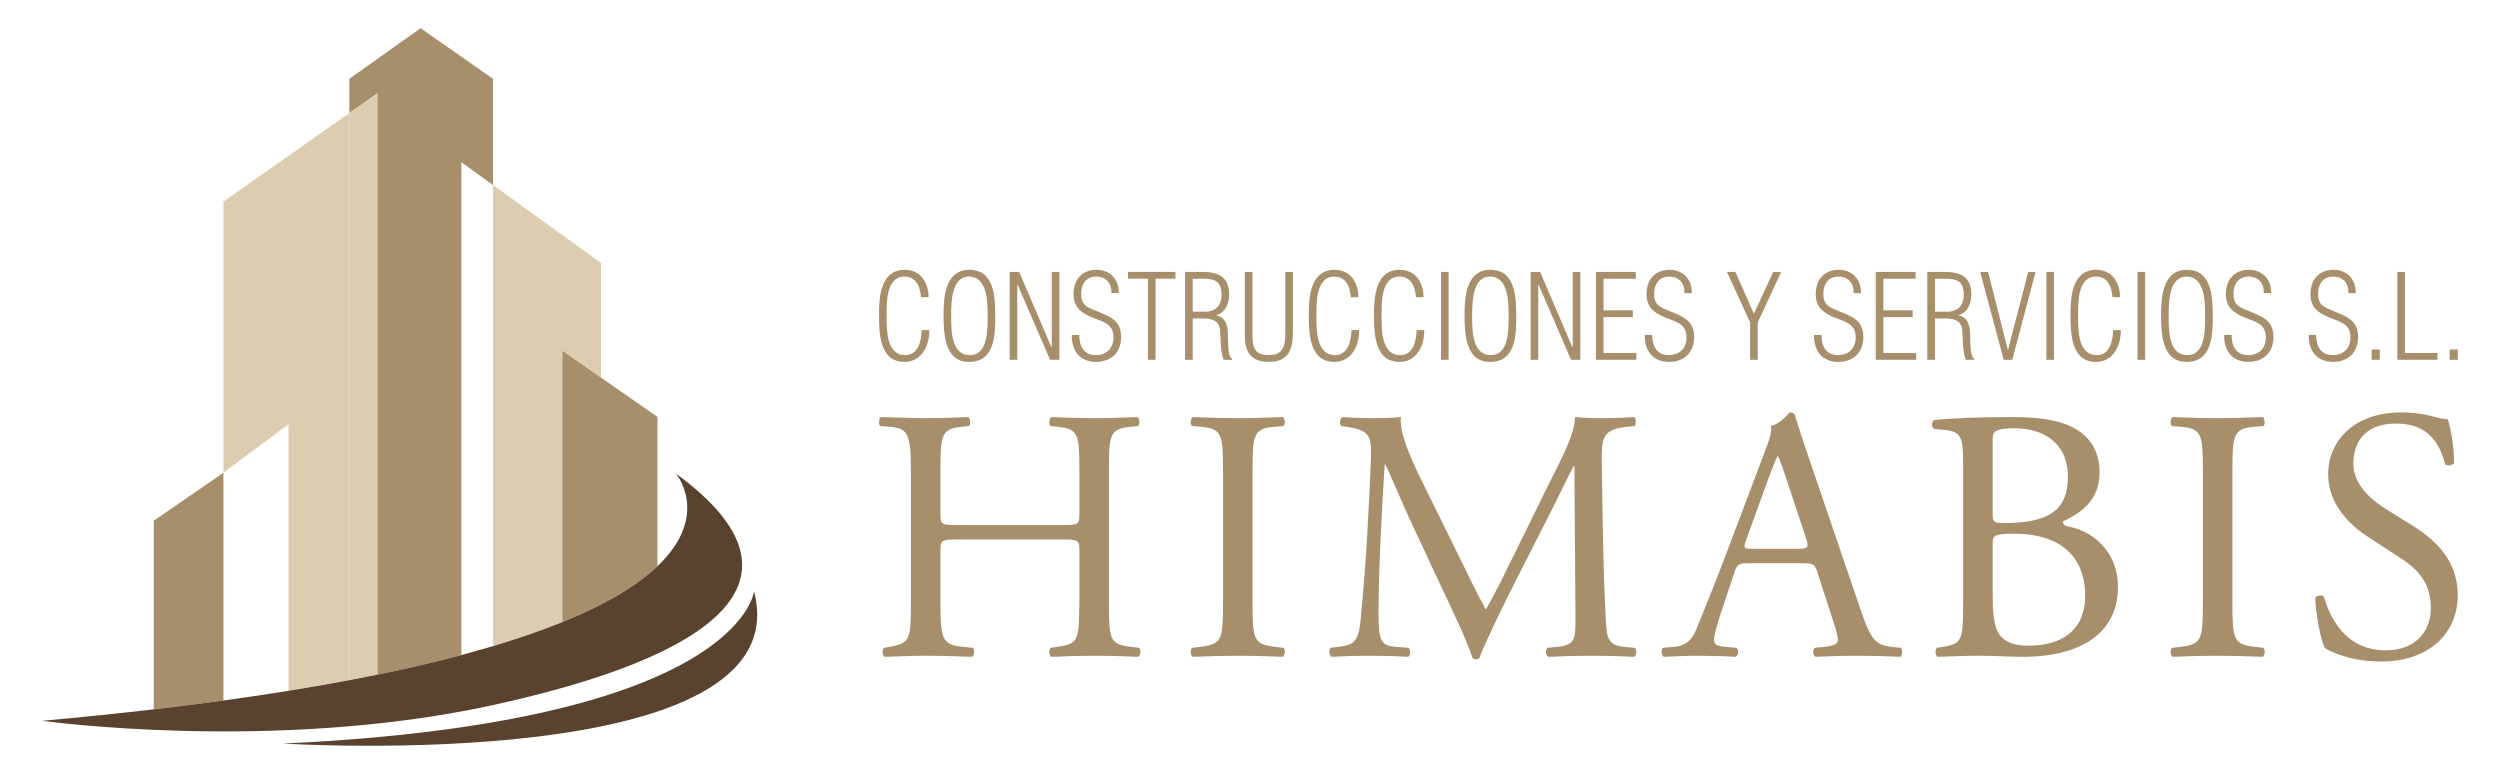
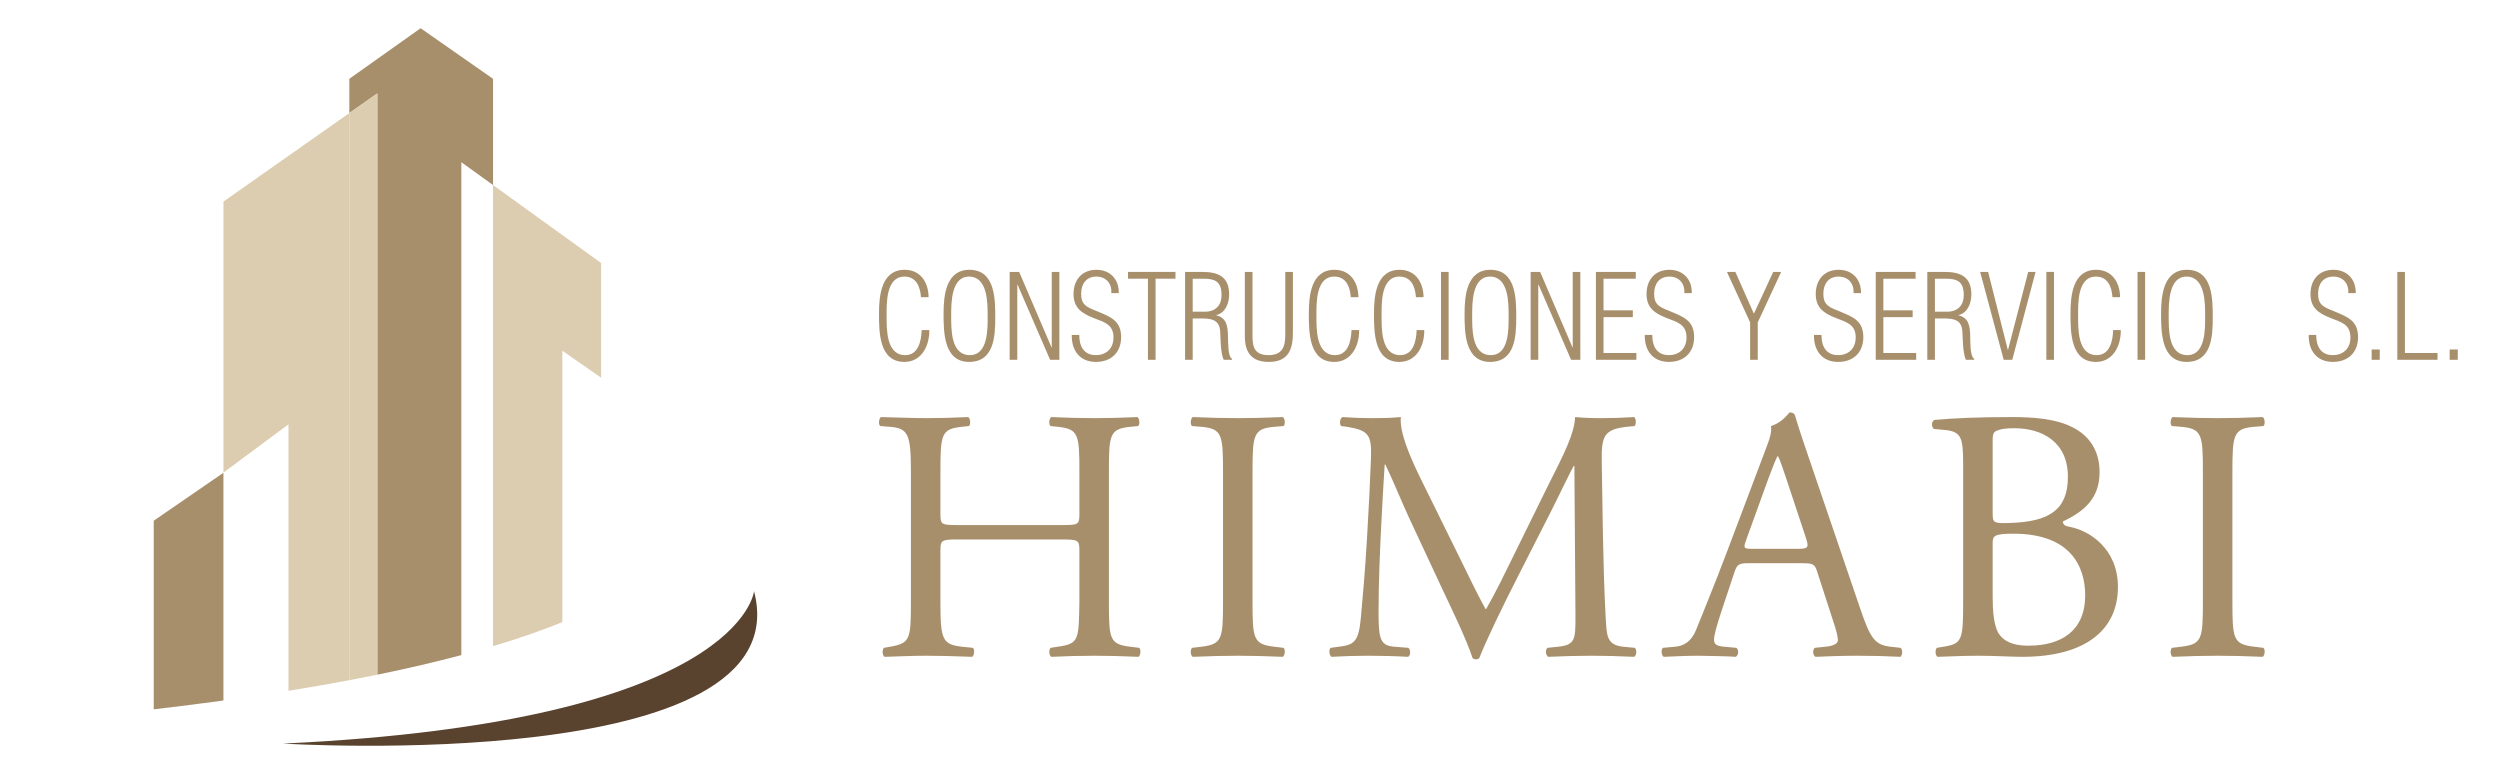
<svg xmlns="http://www.w3.org/2000/svg" version="1.1" id="Capa_1" x="0px" y="0px" viewBox="0 0 1653.761 512" style="enable-background:new 0 0 1653.761 512;" xml:space="preserve">
  <style type="text/css"> .st0{fill:#A88F6C;} .st1{fill:none;} .st2{fill:#DCCCB0;} .st3{fill:#59422E;} </style>
  <g>
    <g>
      <g>
        <path class="st0" d="M614.73,218.323c0.23,9.924-4.809,21.088-16.438,21.088 c-16.826,0-16.826-19.771-16.826-32.098c0-11.938,1.552-28.841,16.98-28.841c10.469,0,15.74,8.296,15.819,18.143 h-5.041c-0.465-6.9-3.101-13.646-10.931-13.646c-12.25,0-11.785,17.678-11.785,25.508 c0,8.917-0.465,26.439,12.327,26.439c8.684,0,10.622-9.459,10.855-16.591H614.73z" />
        <path class="st0" d="M624.177,207.313c0-11.938,1.631-28.841,17.056-28.841c17.059,0,17.136,19.073,17.136,31.71 c0,12.639-0.928,29.23-17.289,29.23C624.257,239.411,624.177,219.64,624.177,207.313z M653.331,209.018 c0-8.528,0.077-26.05-12.327-26.05c-11.709,0-11.785,17.136-11.785,25.508c0,8.917-0.465,26.439,12.327,26.439 C653.796,234.915,653.331,217.237,653.331,209.018z" />
        <path class="st0" d="M695.578,229.797h0.153v-49.929h5.041v58.148h-6.125l-21.556-49.776h-0.153v49.776h-5.041 v-58.148h6.279L695.578,229.797z" />
        <path class="st0" d="M726.735,206.306c8.528,3.566,14.889,6.202,14.889,16.747c0,10.001-6.514,16.358-16.673,16.358 c-10.619,0-16.203-7.521-15.97-17.834h4.962c-0.077,7.288,2.945,13.337,10.931,13.337 c7.056,0,11.709-4.497,11.709-11.709c0-8.761-6.358-10.157-13.025-12.792 c-7.83-3.101-13.414-6.59-13.414-15.893c0-9.459,5.66-16.049,15.119-16.049c9.07,0,15.042,6.281,14.807,15.428 h-4.883c0.312-6.434-3.487-10.931-10.001-10.931c-6.59,0-10.001,4.885-10.001,11.243 c0,5.737,1.858,7.984,7.053,10.233L726.735,206.306z" />
-         <path class="st0" d="M746.189,184.364v-4.497h31.398v4.497h-13.181v53.652h-5.036V184.364H746.189z" />
+         <path class="st0" d="M746.189,184.364v-4.497h31.398v4.497h-13.181v53.652h-5.036V184.364H746.189" />
        <path class="st0" d="M788.977,210.647v27.369h-5.041v-58.148h11.243c10.622,0,17.91,3.101,17.91,14.886 c0,5.66-2.403,12.327-8.528,13.646v0.153c6.744,1.708,7.674,6.902,7.754,14.188 c0.156,2.792-0.233,13.025,2.636,14.577v0.698h-5.507c-2.168-4.885-2.014-14.809-2.324-19.073 c-0.545-7.754-6.358-8.296-12.948-8.296H788.977z M788.977,206.15h8.84c1.702,0,10.231-0.619,10.231-11.008 c0-8.531-3.876-10.778-11.782-10.778h-7.288V206.15z" />
        <path class="st0" d="M823.471,179.867h5.039v42.176c0,8.219,1.861,12.872,10.622,12.872 c9.073,0,11.087-5.504,11.087-13.337v-41.711h5.041v40.471c0,11.32-3.413,19.073-15.973,19.073 c-11.167,0-15.817-6.125-15.817-16.747V179.867z" />
        <path class="st0" d="M899.056,218.323c0.233,9.924-4.806,21.088-16.438,21.088c-16.824,0-16.824-19.771-16.824-32.098 c0-11.938,1.552-28.841,16.98-28.841c10.469,0,15.74,8.296,15.817,18.143h-5.041 c-0.465-6.9-3.098-13.646-10.931-13.646c-12.25,0-11.785,17.678-11.785,25.508 c0,8.917-0.465,26.439,12.327,26.439c8.687,0,10.625-9.459,10.855-16.591H899.056z" />
        <path class="st0" d="M942.154,218.323c0.233,9.924-4.809,21.088-16.435,21.088c-16.826,0-16.826-19.771-16.826-32.098 c0-11.938,1.549-28.841,16.98-28.841c10.466,0,15.737,8.296,15.817,18.143H936.65 c-0.465-6.9-3.104-13.646-10.931-13.646c-12.25,0-11.785,17.678-11.785,25.508 c0,8.917-0.465,26.439,12.327,26.439c8.681,0,10.619-9.459,10.855-16.591H942.154z" />
        <path class="st0" d="M953.233,238.016v-58.148h5.039v58.148H953.233z" />
        <path class="st0" d="M968.812,207.313c0-11.938,1.628-28.841,17.056-28.841c17.059,0,17.136,19.073,17.136,31.71 c0,12.639-0.93,29.23-17.292,29.23C968.891,239.411,968.812,219.64,968.812,207.313z M997.962,209.018 c0-8.528,0.077-26.05-12.327-26.05c-11.709,0-11.785,17.136-11.785,25.508c0,8.917-0.465,26.439,12.327,26.439 C998.428,234.915,997.962,217.237,997.962,209.018z" />
        <path class="st0" d="M1040.209,229.797h0.156v-49.929h5.039v58.148h-6.125l-21.553-49.776h-0.156v49.776h-5.039 v-58.148h6.281L1040.209,229.797z" />
        <path class="st0" d="M1055.705,238.016v-58.148h26.362v4.497h-21.321v20.935h19.383v4.497h-19.383v23.724h21.709 v4.497H1055.705z" />
        <path class="st0" d="M1105.785,206.306c8.528,3.566,14.886,6.202,14.886,16.747 c0,10.001-6.514,16.358-16.671,16.358c-10.619,0-16.203-7.521-15.973-17.834h4.965 c-0.077,7.288,2.945,13.337,10.931,13.337c7.056,0,11.709-4.497,11.709-11.709 c0-8.761-6.361-10.157-13.028-12.792c-7.83-3.101-13.411-6.59-13.411-15.893 c0-9.459,5.66-16.049,15.119-16.049c9.07,0,15.039,6.281,14.807,15.428h-4.883 c0.309-6.434-3.49-10.931-10.003-10.931c-6.588,0-10.001,4.885-10.001,11.243c0,5.737,1.861,7.984,7.053,10.233 L1105.785,206.306z" />
        <path class="st0" d="M1172.993,179.867h5.271l-15.507,33.415v24.733h-5.039v-24.733l-15.351-33.415h5.583 l12.25,27.678L1172.993,179.867z" />
        <path class="st0" d="M1217.714,206.306c8.528,3.566,14.889,6.202,14.889,16.747c0,10.001-6.514,16.358-16.673,16.358 c-10.619,0-16.202-7.521-15.97-17.834h4.962c-0.077,7.288,2.945,13.337,10.931,13.337 c7.056,0,11.709-4.497,11.709-11.709c0-8.761-6.358-10.157-13.025-12.792 c-7.83-3.101-13.414-6.59-13.414-15.893c0-9.459,5.66-16.049,15.119-16.049 c9.07,0,15.042,6.281,14.807,15.428h-4.883c0.312-6.434-3.487-10.931-10.001-10.931 c-6.59,0-10.001,4.885-10.001,11.243c0,5.737,1.858,7.984,7.053,10.233L1217.714,206.306z" />
        <path class="st0" d="M1240.813,238.016v-58.148h26.359v4.497h-21.321v20.935h19.383v4.497h-19.383v23.724h21.706 v4.497H1240.813z" />
        <path class="st0" d="M1279.957,210.647v27.369h-5.041v-58.148h11.243c10.622,0,17.91,3.101,17.91,14.886 c0,5.66-2.403,12.327-8.528,13.646v0.153c6.744,1.708,7.674,6.902,7.754,14.188 c0.156,2.792-0.233,13.025,2.636,14.577v0.698h-5.507c-2.168-4.885-2.014-14.809-2.324-19.073 c-0.545-7.754-6.358-8.296-12.948-8.296H1279.957z M1279.957,206.15h8.84c1.702,0,10.231-0.619,10.231-11.008 c0-8.531-3.876-10.778-11.782-10.778h-7.288V206.15z" />
        <path class="st0" d="M1309.877,179.867h5.271l13.028,51.558h0.153l13.334-51.558h4.888l-15.431,58.148h-5.66 L1309.877,179.867z" />
        <path class="st0" d="M1353.673,238.016v-58.148h5.041v58.148H1353.673z" />
        <path class="st0" d="M1402.904,218.323c0.23,9.924-4.809,21.088-16.438,21.088 c-16.826,0-16.826-19.771-16.826-32.098c0-11.938,1.552-28.841,16.98-28.841c10.469,0,15.74,8.296,15.819,18.143 h-5.041c-0.465-6.9-3.101-13.646-10.931-13.646c-12.25,0-11.785,17.678-11.785,25.508 c0,8.917-0.465,26.439,12.327,26.439c8.684,0,10.622-9.459,10.855-16.591H1402.904z" />
        <path class="st0" d="M1413.98,238.016v-58.148h5.039v58.148H1413.98z" />
        <path class="st0" d="M1429.559,207.313c0-11.938,1.629-28.841,17.056-28.841c17.059,0,17.136,19.073,17.136,31.71 c0,12.639-0.93,29.23-17.292,29.23C1429.638,239.411,1429.559,219.64,1429.559,207.313z M1458.71,209.018 c0-8.528,0.077-26.05-12.327-26.05c-11.709,0-11.785,17.136-11.785,25.508c0,8.917-0.465,26.439,12.327,26.439 C1459.175,234.915,1458.71,217.237,1458.71,209.018z" />
-         <path class="st0" d="M1489.018,206.306c8.528,3.566,14.886,6.202,14.886,16.747c0,10.001-6.514,16.358-16.67,16.358 c-10.619,0-16.203-7.521-15.973-17.834h4.965c-0.076,7.288,2.945,13.337,10.931,13.337 c7.056,0,11.709-4.497,11.709-11.709c0-8.761-6.361-10.157-13.028-12.792 c-7.83-3.101-13.411-6.59-13.411-15.893c0-9.459,5.66-16.049,15.119-16.049c9.07,0,15.039,6.281,14.807,15.428 h-4.883c0.309-6.434-3.49-10.931-10.003-10.931c-6.588,0-10.001,4.885-10.001,11.243 c0,5.737,1.861,7.984,7.053,10.233L1489.018,206.306z" />
        <path class="st0" d="M1544.982,206.306c8.528,3.566,14.889,6.202,14.889,16.747 c0,10.001-6.514,16.358-16.673,16.358c-10.619,0-16.203-7.521-15.97-17.834h4.962 c-0.077,7.288,2.945,13.337,10.931,13.337c7.056,0,11.709-4.497,11.709-11.709 c0-8.761-6.358-10.157-13.025-12.792c-7.83-3.101-13.414-6.59-13.414-15.893 c0-9.459,5.66-16.049,15.119-16.049c9.07,0,15.042,6.281,14.807,15.428h-4.883 c0.312-6.434-3.487-10.931-10.001-10.931c-6.59,0-10.001,4.885-10.001,11.243c0,5.737,1.858,7.984,7.053,10.233 L1544.982,206.306z" />
        <path class="st0" d="M1568.854,238.016v-6.823h5.351v6.823H1568.854z" />
        <path class="st0" d="M1585.831,238.016v-58.148h5.039v53.652h21.556v4.497H1585.831z" />
        <path class="st0" d="M1620.477,238.016v-6.823h5.351v6.823H1620.477z" />
      </g>
      <g>
        <g>
          <path class="st0" d="M634.004,356.857c-11.429,0-11.905,0.476-11.905,7.621v33.579 c0,25.006,1.189,28.342,14.526,29.77l6.908,0.713c1.428,0.952,0.952,5.24-0.476,5.956 c-12.861-0.476-20.958-0.716-30.243-0.716c-10.244,0-18.341,0.476-27.626,0.716 c-1.431-0.716-1.904-4.528-0.479-5.956l4.052-0.713c13.337-2.384,13.81-4.764,13.81-29.77v-85.732 c0-25.006-1.665-29.054-14.05-30.007l-6.189-0.476c-1.431-0.952-0.955-5.24,0.473-5.953 c11.669,0.236,19.766,0.713,30.01,0.713c9.285,0,17.382-0.236,27.623-0.713 c1.428,0.713,1.904,5.001,0.476,5.953l-4.524,0.476c-13.813,1.428-14.289,5.001-14.289,30.007v27.387 c0,7.384,0.476,7.621,11.905,7.621h68.11c11.433,0,11.909-0.236,11.909-7.621v-27.387 c0-25.006-0.476-28.578-14.529-30.007l-4.524-0.476c-1.425-0.952-0.952-5.24,0.479-5.953 c10.953,0.476,19.05,0.713,28.815,0.713c9.285,0,17.382-0.236,28.099-0.713c1.431,0.713,1.907,5.001,0.479,5.953 l-5.004,0.476c-13.81,1.428-14.289,5.001-14.289,30.007v85.732c0,25.006,0.479,28.102,14.289,29.77 l5.72,0.713c1.425,0.952,0.952,5.24-0.479,5.956c-11.433-0.476-19.529-0.716-28.815-0.716 c-9.765,0-18.338,0.24-28.815,0.716c-1.431-0.716-1.904-4.528-0.479-5.956l4.524-0.713 c14.529-1.908,14.053-4.764,14.529-29.77v-33.579c0-7.145-0.476-7.621-11.909-7.621H634.004z" />
          <path class="st0" d="M809.033,312.801c0-25.242-0.476-29.291-14.526-30.483l-5.956-0.476 c-1.428-0.952-0.952-5.24,0.479-5.953c11.905,0.476,20.002,0.713,30.003,0.713 c9.528,0,17.625-0.236,29.53-0.713c1.431,0.713,1.904,5.001,0.476,5.953l-5.953,0.476 c-14.053,1.192-14.526,5.24-14.526,30.483v84.779c0,25.246,0.473,28.578,14.526,30.246l5.953,0.713 c1.428,0.952,0.955,5.24-0.476,5.956c-11.905-0.476-20.002-0.716-29.53-0.716 c-10.001,0-18.098,0.24-30.003,0.716c-1.431-0.716-1.907-4.528-0.479-5.956l5.956-0.713 c14.05-1.668,14.526-5,14.526-30.246V312.801z" />
          <path class="st0" d="M966.201,370.194c5.48,11.193,10.717,22.149,16.436,32.627h0.473 c6.429-11.193,12.385-23.578,18.341-35.723l22.383-45.484c10.957-21.673,17.622-34.771,18.101-45.724 c8.097,0.713,13.097,0.713,17.861,0.713c5.95,0,13.81-0.236,21.191-0.713 c1.431,0.952,1.431,5.001,0.24,5.953l-5,0.476c-15.005,1.668-16.909,5.953-16.67,22.625 c0.476,25.242,0.713,69.299,2.62,103.593c0.713,11.905,0.476,18.098,11.669,19.29l7.621,0.713 c1.428,1.428,1.189,5-0.479,5.956c-9.761-0.476-19.526-0.716-28.099-0.716 c-8.333,0-19.05,0.24-28.815,0.716c-1.668-1.192-1.904-4.528-0.479-5.956l6.908-0.713 c11.669-1.192,11.669-5,11.669-20.242l-0.716-99.308h-0.473c-1.668,2.62-10.717,21.67-15.481,30.959 l-21.194,41.676c-10.717,20.958-21.434,43.343-25.722,54.297c-0.476,0.716-1.428,0.952-2.38,0.952 c-0.476,0-1.668-0.236-2.144-0.952c-4.048-12.621-15.478-35.959-20.954-47.628l-21.434-45.964 c-5.004-10.953-10.001-23.338-15.241-34.291h-0.479c-0.952,14.765-1.665,28.578-2.38,42.388 c-0.713,14.529-1.665,35.723-1.665,55.965c0,17.625,1.425,21.434,10.717,22.149l9.049,0.713 c1.668,1.428,1.428,5.24-0.24,5.956c-8.097-0.476-17.385-0.716-26.434-0.716 c-7.621,0-16.194,0.24-24.29,0.716c-1.428-1.192-1.904-4.764-0.476-5.956l5.237-0.713 c10.004-1.192,13.337-2.86,14.768-19.529c1.425-15.717,2.62-28.815,4.045-52.392 c1.192-19.766,2.147-40.008,2.62-53.105c0.479-15.005-1.428-18.101-15.954-20.482l-3.812-0.476 c-1.189-1.428-0.952-5.001,0.952-5.953c7.145,0.476,12.861,0.713,18.814,0.713c5.477,0,11.909,0,19.766-0.713 c-0.952,9.289,5.004,24.051,12.385,39.292L966.201,370.194z" />
          <path class="st0" d="M1202.189,378.53c-1.665-5.24-2.617-5.956-9.761-5.956h-35.962 c-5.95,0-7.381,0.716-9.049,5.716l-8.333,25.006c-3.572,10.717-5.24,17.146-5.24,19.766 c0,2.857,1.192,4.288,6.908,4.764l7.857,0.713c1.668,1.192,1.668,5-0.476,5.956 c-6.192-0.476-13.573-0.476-24.766-0.716c-7.857,0-16.433,0.476-22.862,0.716 c-1.431-0.955-1.904-4.764-0.476-5.956l7.857-0.713c5.716-0.476,10.957-3.096,14.289-11.669 c4.288-10.957,10.953-26.434,20.958-53.108l24.29-64.298c3.333-8.573,4.764-13.097,4.048-16.909 c5.716-1.668,9.765-5.953,12.385-9.049c1.428,0,3.093,0.476,3.572,2.144c3.093,10.477,6.905,21.43,10.477,31.911 l32.627,95.733c6.908,20.482,10.001,24.054,20.242,25.246l6.432,0.713c1.665,1.192,1.189,5,0,5.956 c-9.765-0.476-18.101-0.716-28.818-0.716c-11.429,0-20.478,0.476-27.387,0.716 c-1.904-0.955-2.141-4.764-0.476-5.956l6.905-0.713c5.004-0.476,8.336-1.908,8.336-4.288 c0-2.62-1.192-6.905-3.096-12.621L1202.189,378.53z M1155.04,357.333c-1.904,5.48-1.668,5.716,4.997,5.716 h29.294c6.908,0,7.381-0.952,5.24-7.381l-12.861-38.819c-1.904-5.716-4.048-12.145-5.477-15.002h-0.476 c-0.716,1.189-3.096,6.905-5.716,14.05L1155.04,357.333z" />
          <path class="st0" d="M1298.628,307.561c0-17.622-0.952-21.907-11.669-23.098l-7.621-0.716 c-1.908-1.428-1.668-5,0.24-5.953c12.858-1.192,29.051-1.904,51.201-1.904 c15.002,0,29.291,1.189,40.008,6.668c10.241,5,18.101,14.526,18.101,29.767 c0,17.146-10.004,25.958-24.294,32.627c0,2.381,1.907,3.096,4.524,3.572 c12.861,2.381,31.911,14.289,31.911,39.771c0,27.623-20.478,46.2-63.346,46.2 c-6.905,0-18.574-0.716-28.575-0.716c-10.48,0-18.577,0.476-27.39,0.716c-1.428-0.716-1.904-4.528-0.476-5.956 l4.288-0.713c12.621-1.908,13.097-4.764,13.097-29.77V307.561z M1318.158,339.235 c0,6.668,0.236,7.145,12.382,6.668c24.294-0.952,37.388-8.097,37.388-30.483 c0-23.338-17.382-32.151-35.48-32.151c-5.24,0-8.812,0.476-10.956,1.428 c-2.381,0.716-3.333,1.908-3.333,6.192V339.235z M1318.158,394.484c0,8.573,0.473,20.721,4.997,25.958 c4.528,5.477,11.672,6.668,18.814,6.668c21.197,0,37.391-9.525,37.391-33.339 c0-18.814-9.525-40.723-47.392-40.723c-12.858,0-13.81,1.428-13.81,6.192V394.484z" />
          <path class="st0" d="M1457.224,312.801c0-25.242-0.476-29.291-14.529-30.483l-5.95-0.476 c-1.431-0.952-0.955-5.24,0.473-5.953c11.909,0.476,20.006,0.713,30.01,0.713 c9.522,0,17.619-0.236,29.527-0.713c1.428,0.713,1.908,5.001,0.476,5.953l-5.953,0.476 c-14.05,1.192-14.529,5.24-14.529,30.483v84.779c0,25.246,0.479,28.578,14.529,30.246l5.953,0.713 c1.431,0.952,0.952,5.24-0.476,5.956c-11.909-0.476-20.005-0.716-29.527-0.716 c-10.004,0-18.101,0.24-30.01,0.716c-1.428-0.716-1.904-4.528-0.473-5.956l5.95-0.713 c14.053-1.668,14.529-5,14.529-30.246V312.801z" />
-           <path class="st0" d="M1575.1,437.591c-20.002,0-32.623-6.192-37.148-8.812 c-2.86-5.24-5.956-22.149-6.429-33.342c1.189-1.665,4.761-2.141,5.713-0.713 c3.572,12.145,13.337,35.483,40.963,35.483c20.002,0,29.767-13.097,29.767-27.387 c0-10.477-2.144-22.146-19.529-33.339l-22.622-14.765c-11.909-7.86-25.722-21.434-25.722-40.963 c0-22.622,17.625-40.96,48.584-40.96c7.381,0,15.954,1.192,22.146,3.096c3.096,0.713,6.429,1.428,8.336,1.428 c2.144,5.716,4.285,19.05,4.285,29.054c-0.952,1.428-4.761,2.144-5.953,0.713 c-3.096-11.429-9.525-26.91-32.387-26.91c-23.338,0-28.339,15.481-28.339,26.434 c0,13.813,11.429,23.578,20.242,29.294l19.05,11.905c15.002,9.289,29.77,23.102,29.77,45.724 C1625.828,419.73,1606.062,437.591,1575.1,437.591z" />
        </g>
      </g>
    </g>
    <g>
      <path class="st1" d="M305.181,433.347c7.335-1.952,14.309-3.924,20.963-5.911v-305.014l-20.963-15.121V433.347z" />
      <path class="st0" d="M249.609,446.298c20.441-4.184,38.909-8.516,55.572-12.951V107.3l20.963,15.121V52.133 l-47.917-33.466L231.076,52.133v22.661l18.534-13.03V446.298z" />
      <path class="st2" d="M371.986,411.537v-179.523l25.649,17.83v-75.855l-71.49-51.567v305.014 C343.618,422.218,358.813,416.894,371.986,411.537z" />
      <path class="st0" d="M147.8,312.731l-46.103,31.713v124.78c16.066-1.874,31.438-3.82,46.103-5.835V312.731z" />
      <path class="st2" d="M231.076,74.794l-83.257,58.533v179.289l43.023-31.943v176.3 c14.137-2.281,27.538-4.627,40.234-7.03V74.794z" />
      <path class="st2" d="M249.609,446.298V61.765l-18.534,13.03v375.149 C237.426,448.742,243.606,447.526,249.609,446.298z" />
-       <path class="st0" d="M397.636,249.844l-25.649-17.829V411.537c9.576-3.894,18.086-7.806,25.649-11.705 c16.65-8.586,28.692-17.115,37.284-25.283v-98.787L397.636,249.844z" />
-       <path class="st3" d="M447.159,313.306c0,0,23.194,27.551-12.24,61.243c-8.591,8.168-20.634,16.698-37.284,25.283 c-7.563,3.9-16.073,7.811-25.649,11.705c-13.173,5.357-28.368,10.681-45.841,15.899l-20.963,5.911 c-16.663,4.434-35.131,8.767-55.572,12.951c-6.004,1.229-12.183,2.444-18.534,3.646 c-12.696,2.403-26.097,4.749-40.234,7.03c-13.653,2.202-27.976,4.345-43.042,6.415 c-14.665,2.015-30.037,3.961-46.103,5.835c-23.087,2.692-47.627,5.233-73.764,7.592 c0,0,152.446,21.207,296.9-10.143C469.288,435.324,544.282,384.304,447.159,313.306z" />
      <path class="st3" d="M498.794,391.066c0,0-7.991,86.673-311.653,100.811 C187.141,491.877,530.758,513.391,498.794,391.066z" />
    </g>
  </g>
</svg>